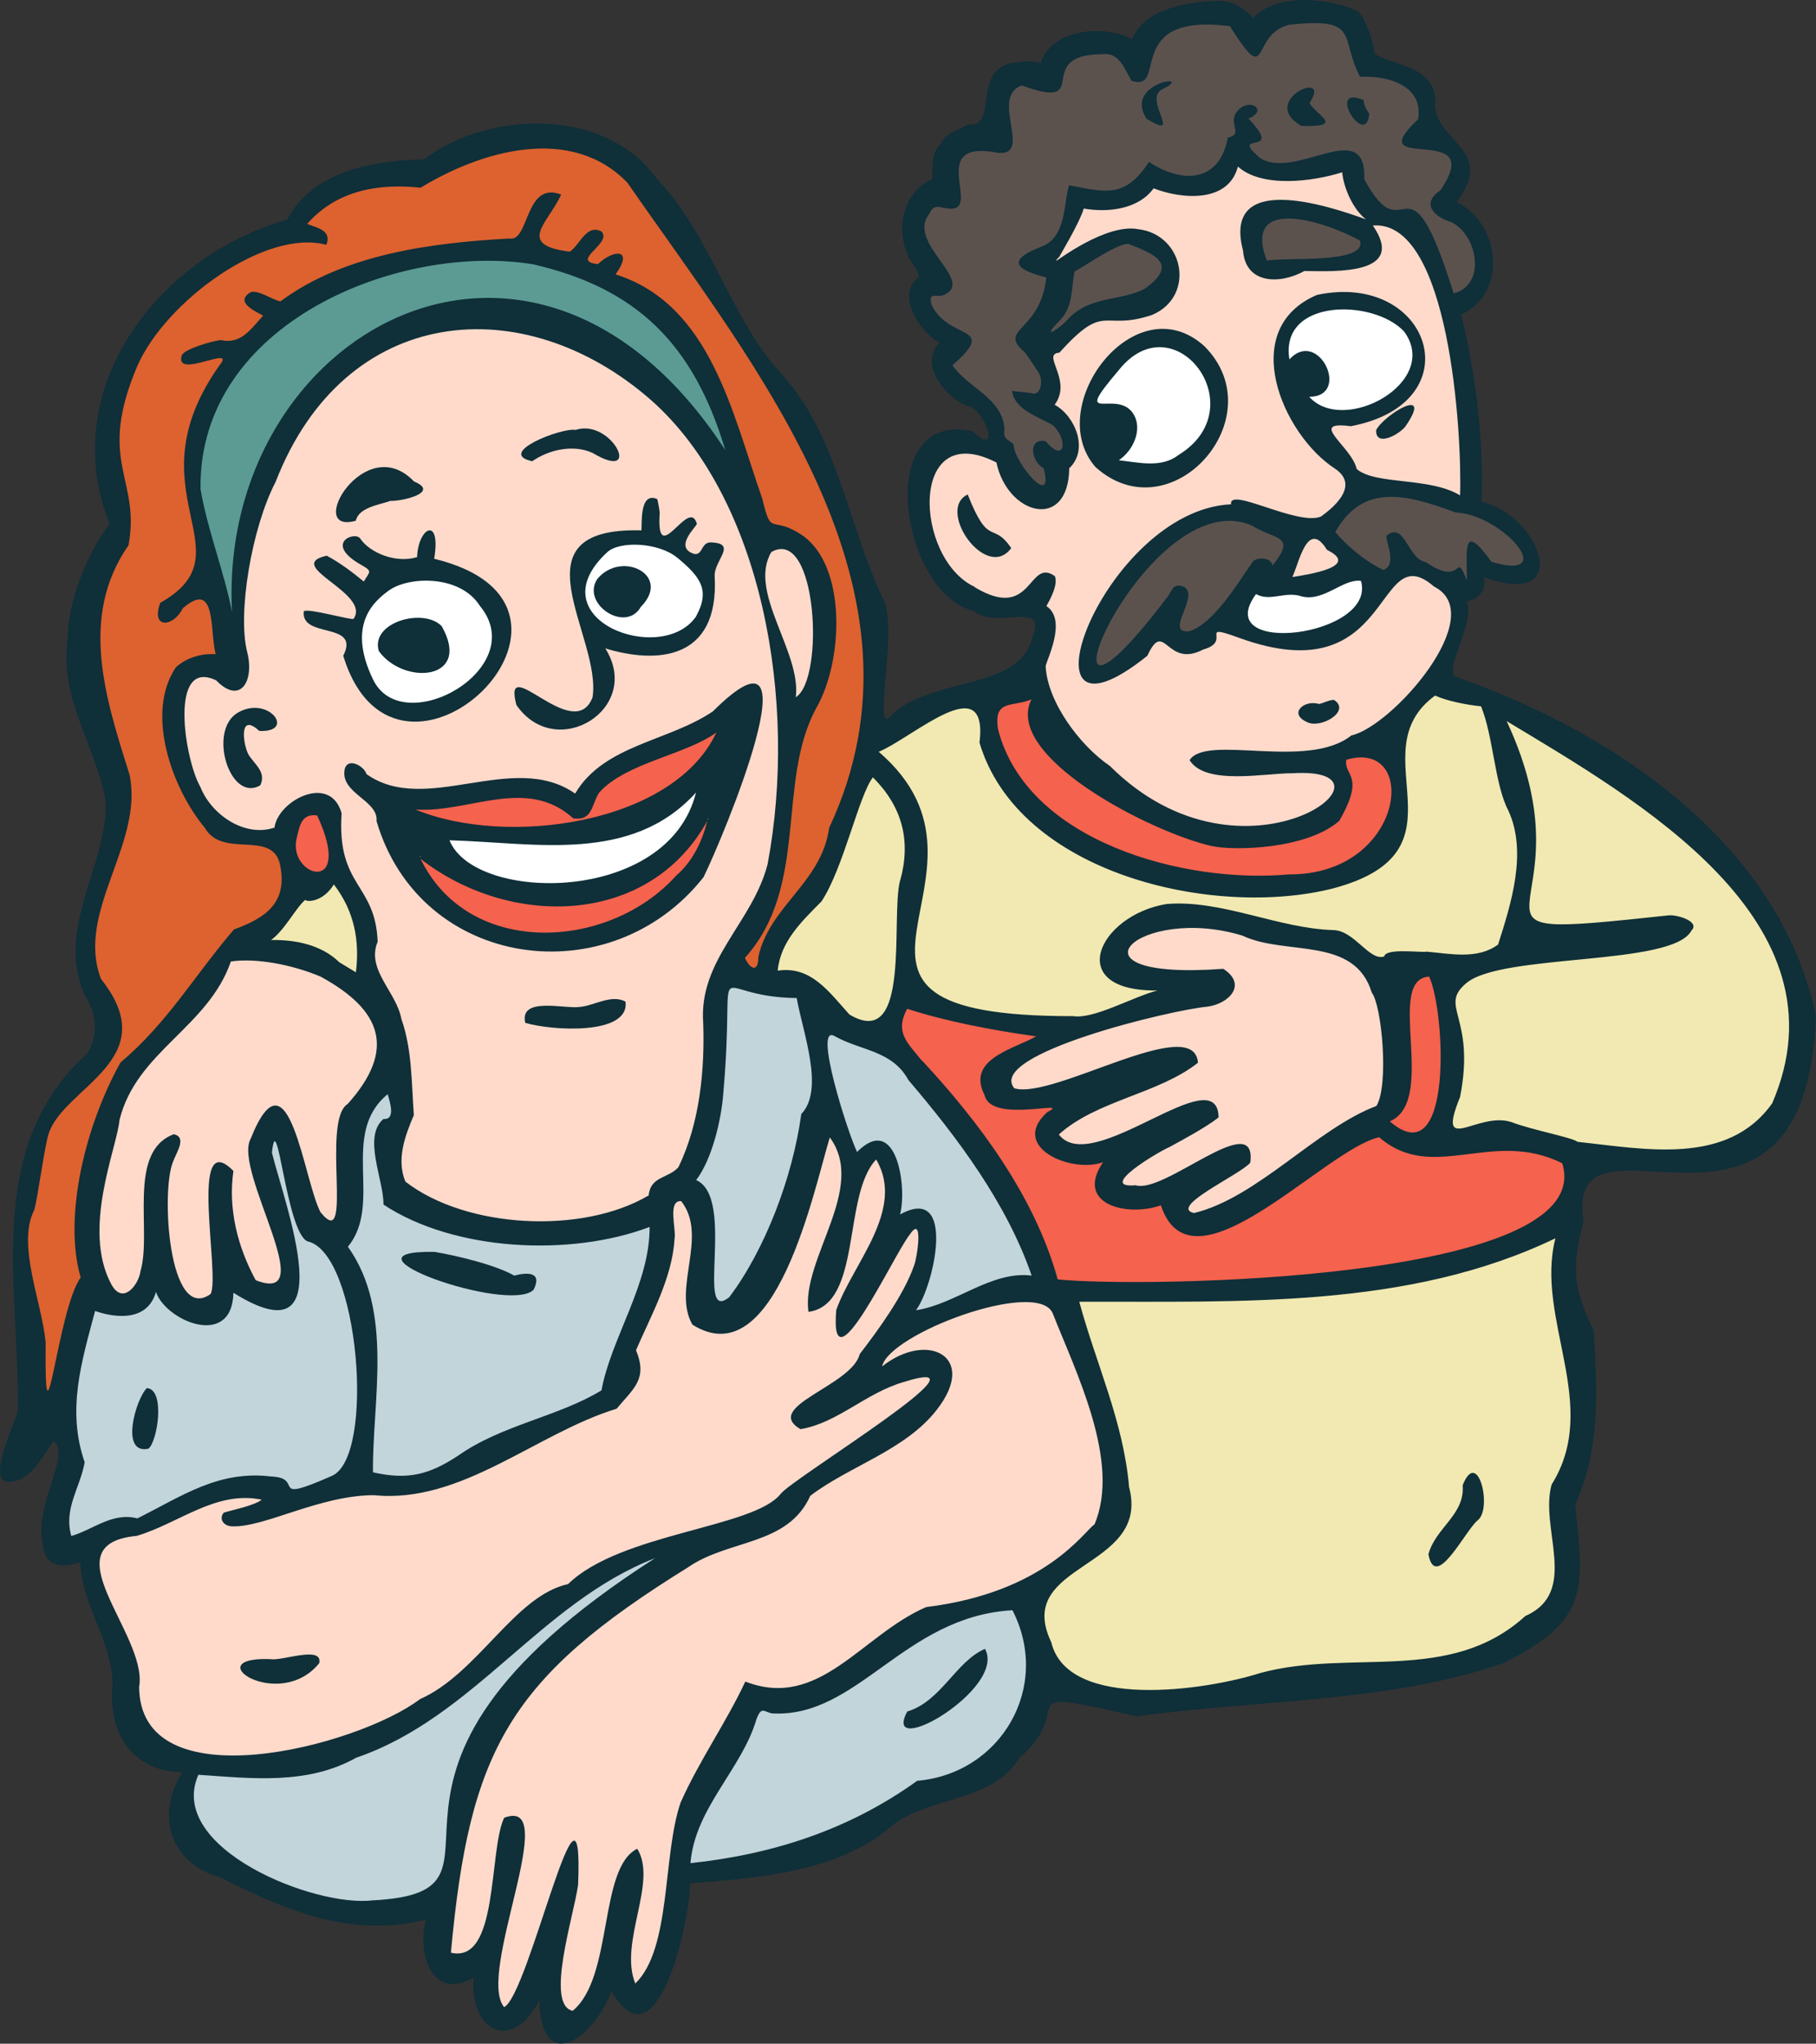
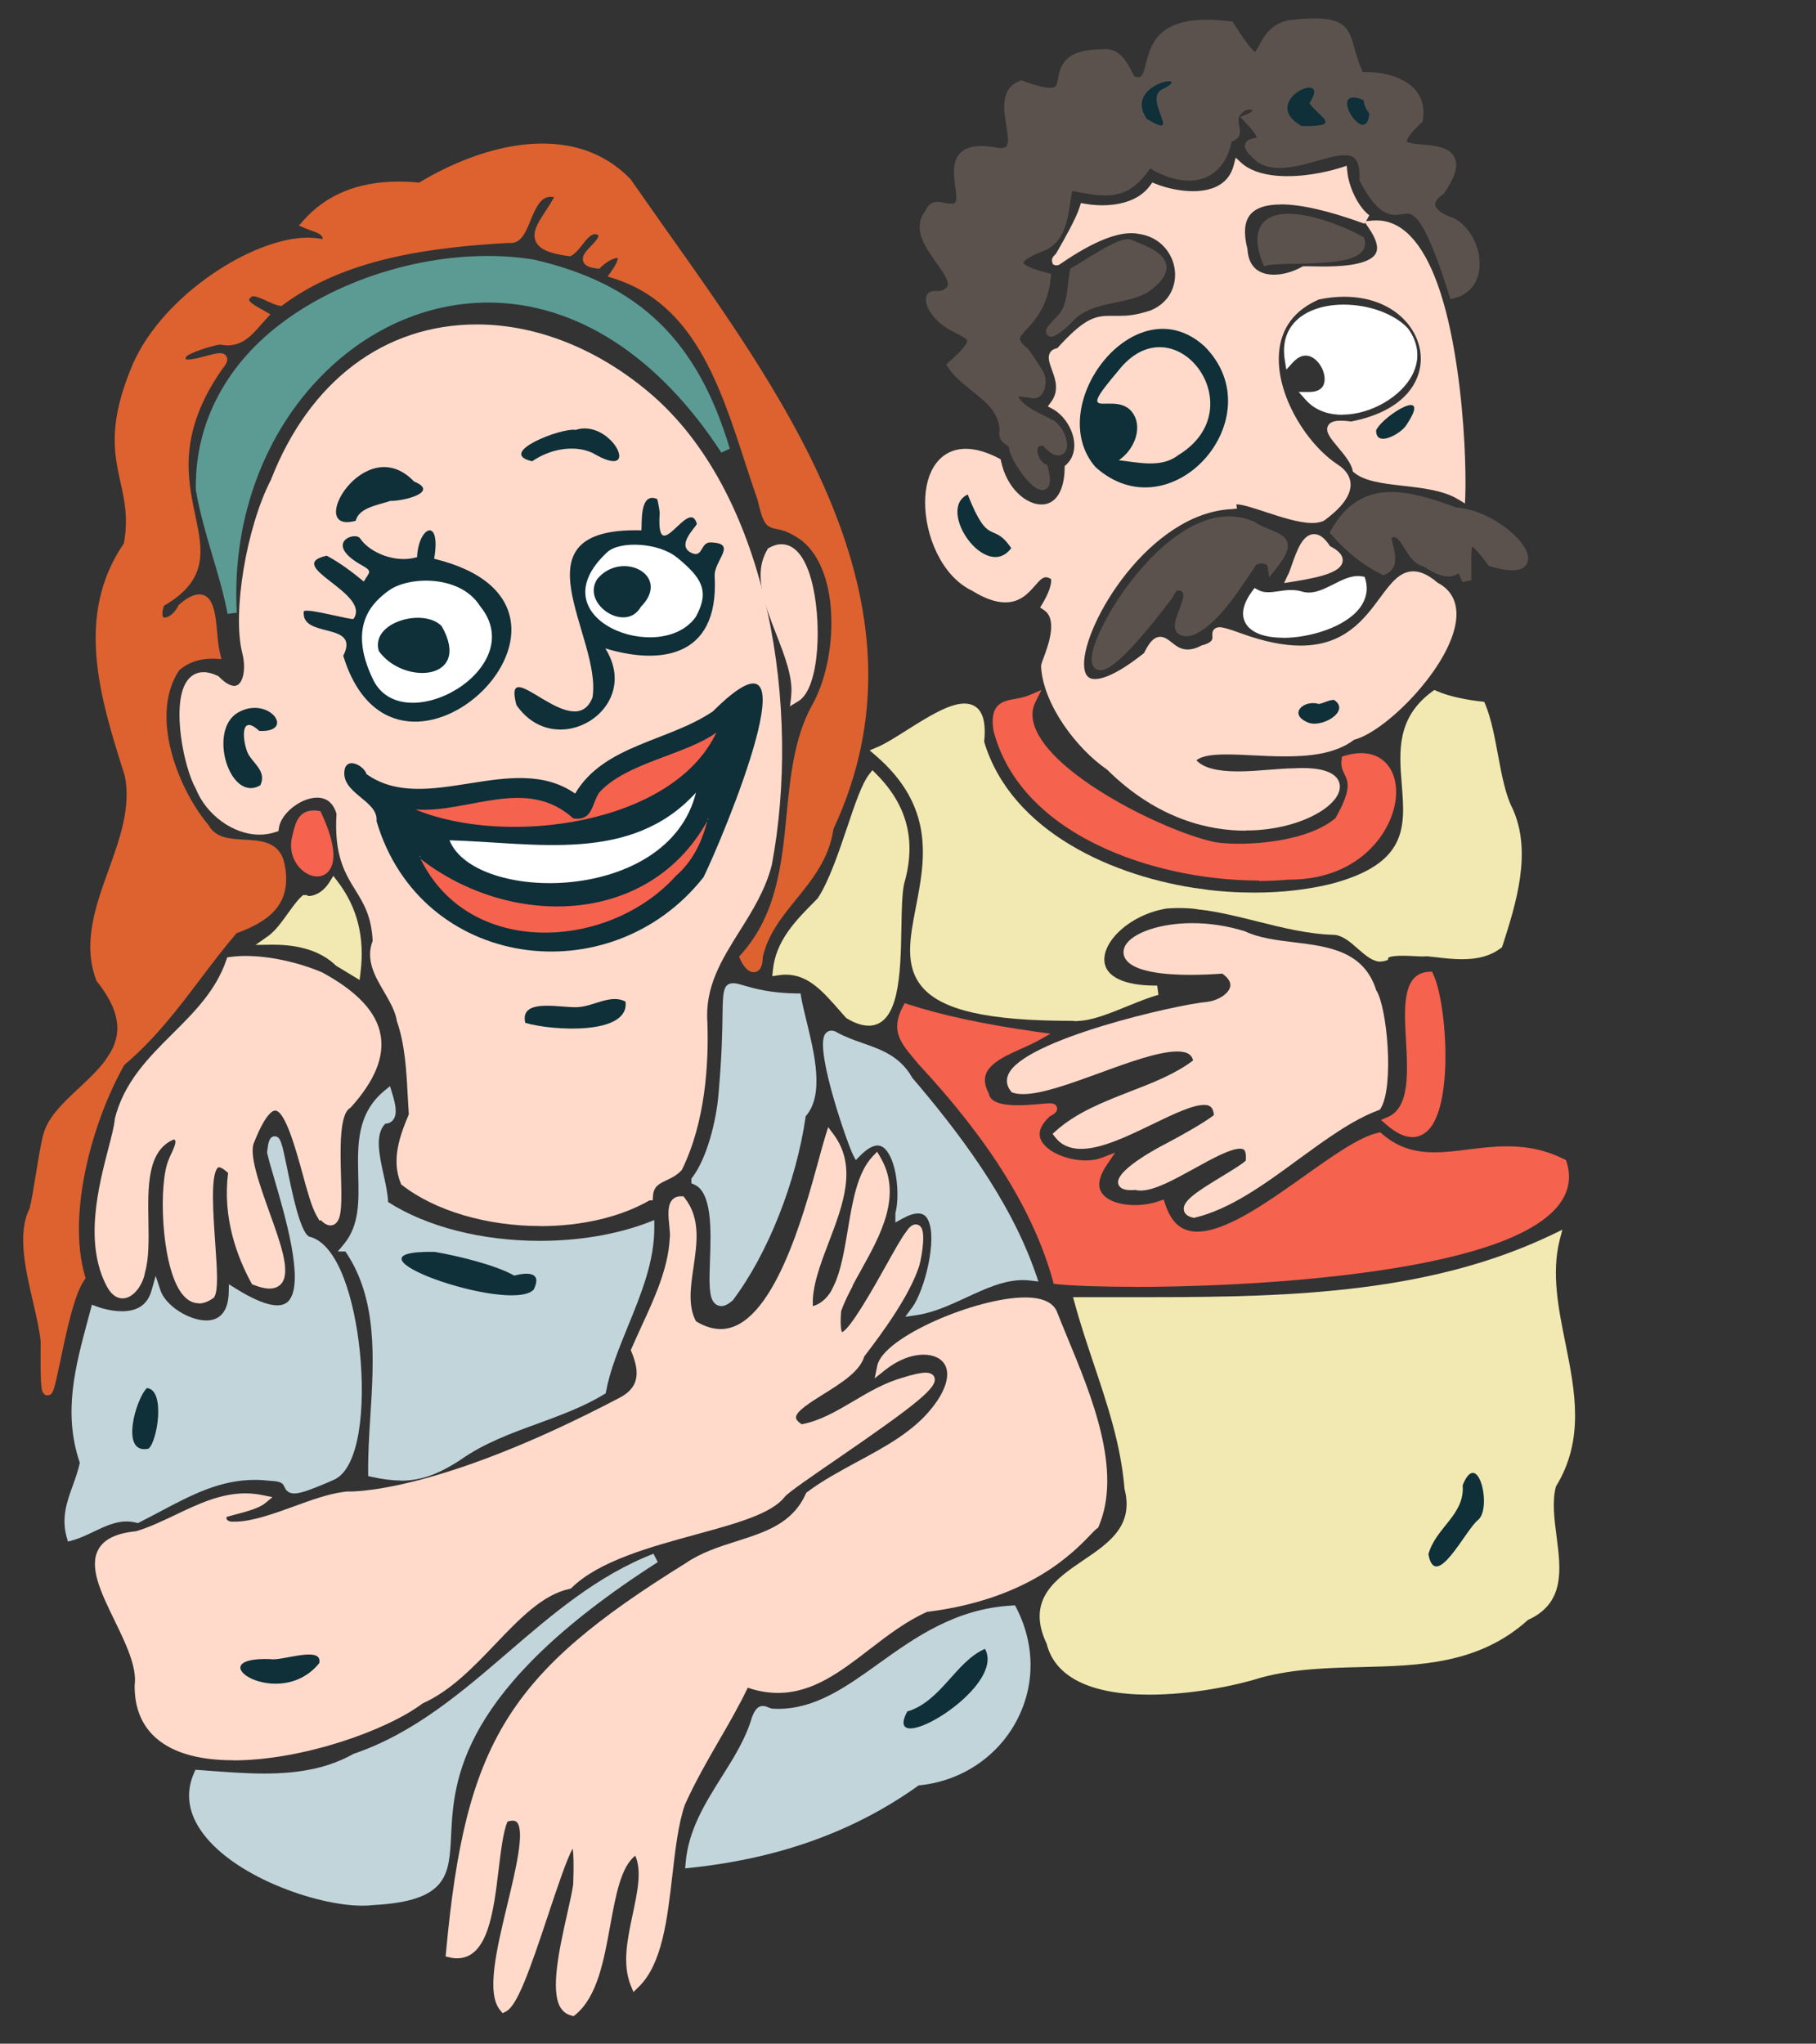
<svg xmlns="http://www.w3.org/2000/svg" id="Layer_1" version="1.1" viewBox="0 0 177.77 200">
  <rect x="0" y="0" width="177.77" height="200" fill="#333333" stroke="none" />
  <g>
    <path d="M22.28,60.07c-.37-1.91-.93-3.84-1.49-5.7-.62-2.1-1.25-4.26-1.62-6.42v-.07c-.08-5.22,1.9-10.04,5.72-13.93,5.32-5.4,14.3-8.9,22.86-8.9,1.55,0,3.06.12,4.48.35,10.3,2.35,16.04,7.89,19.21,18.51l-.83.38c-6.16-9.47-14.26-14.68-22.81-14.68-6.16,0-12.09,2.68-16.7,7.56-5.51,5.82-8.4,14.13-7.92,22.79l-.92.12h.02Z" fill="#5b9b94" />
    <path d="M125.63,62.41c-1.92,0-3.25-.53-3.74-1.5-.42-.83-.19-1.86.68-3.05l.24-.32.35.19c.29.16.61.23.99.23.32,0,.65-.05,1-.1.39-.06.8-.12,1.23-.12s.83.06,1.21.19c.14.03.33.06.52.06h0c.82,0,1.65-.42,2.44-.82.81-.41,1.58-.8,2.39-.8.12,0,.24,0,.36.03l.29.05.08.28c.27.96.08,1.91-.55,2.75-1.44,1.91-4.94,2.94-7.5,2.94h.01Z" fill="#fff" />
    <path d="M131.4,40.59c-1.49,0-2.73-.5-3.58-1.46l-.69-.77h1.03c.54,0,.93-.13,1.19-.38.26-.26.32-.62.32-.88,0-1.04-.86-2.3-1.86-2.3-.42,0-.84.23-1.25.67l-.64.7-.15-.94c-.23-1.43.06-2.64.86-3.58.99-1.17,2.78-1.84,4.9-1.84,2.49,0,4.95.9,6.26,2.29l.02.02.02.02c1.04,1.41,1.2,3.01.44,4.51-1.11,2.2-4.12,3.93-6.86,3.93h-.01Z" fill="#fff" />
    <path d="M126.08,56.27c.12-.25.25-.61.38-1,.5-1.41,1.06-3,2.18-3,.54,0,1.05.39,1.56,1.18.61.31,1.33.8,1.23,1.5-.15,1.01-2,1.51-4.73,1.95l-1,.16.37-.8h.01Z" fill="#ffdaca" />
    <path d="M107.73,65.58c-.29,0-.54-.13-.69-.36-.12-.18-.18-.41-.18-.69,0-1.6,1.83-5.14,4.17-8.06,1.78-2.22,5.34-5.94,9.29-5.94.83,0,1.64.17,2.4.5h.03l.03.03c.56.36,1.12.59,1.61.79.79.32,1.47.61,1.64,1.27.16.61-.17,1.35-1.12,2.54l-.67.84-.15-1.06c-.03-.22-.38-.3-.61-.3-.21,0-.39.06-.49.12-.23.32-.48.69-.74,1.09-1.47,2.18-3.48,5.16-5.68,5.88h-.1c-.12.03-.22.03-.32.03-.46,0-.79-.14-.98-.43-.37-.53-.06-1.31.25-2.13.44-1.15.58-1.7.19-1.87-.12-.03-.21-.05-.28-.05-.13,0-.19.04-.4.42-.08.14-.17.31-.29.47-5.25,6.92-6.52,6.92-6.94,6.92h.03Z" fill="#5b524e" />
    <path d="M143.16,56.97c-.18-.45-.3-.72-.37-.87-.2.14-.52.31-1,.32-.64,0-1.43-.32-2.41-.98-.92-.2-1.45-1.06-1.92-1.82-.32-.52-.66-1.06-.96-1.06-.08,0-.18.03-.29.1.03.17.08.37.13.58.23.92.62,2.45-.75,2.98l-.2.08-.19-.11s-.08-.05-.14-.08c-.64-.33-2.58-1.34-4.68-3.73l-.22-.25.16-.29c1.39-2.48,3.32-3.69,5.88-3.69,1.87,0,3.9.61,6.37,1.52,3.26.21,7.07,3.23,7.02,5.01,0,.26-.14,1.13-1.55,1.13-.56,0-1.29-.13-2.17-.39l-.15-.05-.09-.13c-.9-1.24-1.33-1.63-1.52-1.75-.11.37-.09,1.35-.08,2.1,0,.38,0,.79,0,1.2l-.89.17h0Z" fill="#5b524e" />
    <path d="M102.9,32.95c-.21,0-.39-.12-.47-.31-.14-.33,0-.63,1.11-1.74.76-.82.88-1.92,1.01-3.09.05-.44.1-.91.19-1.34l.05-.21.19-.1c.24-.12.64-.38,1.12-.67,1.84-1.14,3.44-2.09,4.32-2.09h.13l.16.06c1.71.67,3.32,1.31,3.47,2.54.1.83-.49,1.66-1.86,2.63l-.02.02h-.03c-.98.53-2.04.74-3.08.96-1.57.32-3.06.62-4.25,1.89-.36.41-1.5,1.45-2.03,1.45h-.01Z" fill="#5b524e" />
    <path d="M123.57,25.67c-.62-1.62-.64-2.86-.07-3.68.49-.71,1.37-1.07,2.62-1.07,2.41,0,5.64,1.33,7.23,2.22l.16.09.06.18c.12.41.06.8-.17,1.12-.79,1.09-3.42,1.23-6.77,1.29-1.07.02-2.08.04-2.52.14l-.39.09-.14-.37h-.01Z" fill="#5b524e" />
    <path d="M102.02,47.95c-.36,0-.79-.25-1.3-.78-.79-.82-1.85-2.41-1.98-3.47-.09-.07-.17-.12-.24-.17-.54-.38-.76-.63-.66-1.55-.12-1.69-1.38-2.69-2.72-3.75-.84-.67-1.7-1.35-2.28-2.23l-.22-.34.31-.27c1.57-1.37,1.76-1.88,1.74-2.06-.02-.19-.51-.43-.94-.65-.93-.47-2.22-1.12-2.96-2.68l-.02-.04v-.04c-.12-.42-.19-.84.05-1.15.23-.3.6-.3.78-.3h.25c.08,0,.19,0,.31-.02.36-.14.57-.31.63-.5.14-.48-.49-1.36-1.1-2.22-1.07-1.49-2.4-3.35-1.12-5.04.19-.42.52-.94,1.24-.94.21,0,.42.05.62.09.21.05.42.09.64.09h.19c.19-.02.24-.08.26-.1.19-.24.1-.97,0-1.62-.14-1.09-.3-2.33.43-3.16.45-.51,1.14-.76,2.12-.76.32,0,.69.03,1.08.08.35.08.62.12.83.12.28,0,.47-.06.56-.17.27-.31.12-1.24-.02-2.05-.25-1.53-.6-3.62,1.33-4.35l.16-.06.16.06c1.24.45,2.1.67,2.66.67s.63-.18.77-.93c.25-1.43.8-2.82,4.32-2.84.1-.01.2-.02.3-.02,1.45,0,2.12,1.29,2.61,2.23.09.17.17.32.25.47.13.03.25.05.35.05.38,0,.5-.28.76-1.3.43-1.72,1.06-4.32,5.96-4.32.7,0,1.48.06,2.31.16l.22.03.12.19c1.33,2.09,1.87,2.66,2.09,2.76.09-.09.24-.37.35-.57.45-.85,1.12-2.13,2.93-2.53h.05c1-.12,1.81-.17,2.49-.17,2.97,0,3.4,1.05,3.9,2.91.19.69.39,1.46.83,2.34h.25c2.13,0,3.96.66,4.89,1.76.67.79.91,1.78.72,2.94l-.02.15-.12.11c-1.52,1.43-1.44,1.82-1.43,1.83.11.18,1.05.26,1.55.31,1.24.11,2.65.24,3.13,1.27.38.81.06,1.91-1.01,3.47l-.05.07-.07.05c-.38.26-.82.66-.76,1.05.07.45.77.96,1.71,1.24h.04l.03.03c1.62.8,2.74,2.96,2.54,4.93-.15,1.49-1.03,2.55-2.41,2.91l-.43.11-.13-.42c-2.19-7.01-3.29-7.95-4.08-7.95-.15,0-.31.03-.49.05-.2.03-.43.07-.67.07-1.23,0-2.24-.94-3.47-3.27l-.06-.11v-.12c.04-.98-.11-1.66-.44-2-.22-.23-.55-.34-1.02-.34-.74,0-1.7.27-2.71.56-1.21.34-2.46.69-3.64.69h0c-.84,0-1.54-.18-2.12-.55l-.03-.02-.03-.02c-1.01-.86-1.32-1.3-1.21-1.73s.55-.53.85-.59c.09-.02.23-.05.3-.08-.03-.13-.21-.53-1.15-1.51l-.47-.49.63-.26c.45-.19.58-.36.59-.41h0s-.13-.06-.31-.06c-.16,0-.58.06-.95.59-.2.31-.13.63-.06.99.07.35.16.74-.08,1.1-.16.24-.41.37-.65.45-.73,3.32-2.93,3.83-4.21,3.83-1.17,0-2.49-.42-3.77-1.19-1.35,1.89-2.6,2.64-4.39,2.64-.93,0-1.96-.19-3.24-.45-.08.36-.15.77-.21,1.21-.26,1.73-.58,3.87-2.62,4.67-1.91.73-1.97,1.15-1.97,1.15,0,0,.08.43,2.34.99l.39.1-.04.4c-.29,2.78-1.53,4.12-2.35,5.01-.38.41-.68.73-.67.96,0,.13.11.37.56.78.24.12.56.59,1.66,2.3.37.57.39,1.53.06,2.14-.21.38-.55.6-.94.6-.14,0-.28-.03-.43-.08-.12-.02-.47-.05-.82-.09-.09,0-.17-.02-.25-.02.43.83,1.46,1.34,2.6,1.91.29.15.59.3.89.45l.05.02.04.03c1,.86,1.36,2.11,1.12,2.79-.13.36-.43.57-.79.57-.44,0-.93-.31-1.49-.95h-.12c-.24,0-.35.08-.4.29-.11.46.21,1.24.76,1.52l.19.09.05.2c.26,1.03.26,1.62,0,1.97-.14.18-.34.28-.57.28h-.02l.03-.02Z" fill="#5b524e" />
    <path d="M123.24,86.17c-5.47,0-11.21-1.25-15.74-3.45-5.51-2.66-9.05-6.54-10.25-11.23-.42-2.64.93-2.89,2.13-3.1.46-.08.93-.17,1.4-.37l1.17-.5-.57,1.14c-.44.88-.41,1.83.1,2.91,2.2,4.67,12.51,9.7,17.17,10.78.6.14,1.55.22,2.6.22h0c3.18,0,7.32-.66,9.48-2.51,1.61-2.82,1.23-3.59.9-4.26-.19-.39-.41-.83-.3-1.49l.05-.28.28-.08c.56-.16,1.09-.25,1.58-.25,2.09,0,3.43,1.5,3.43,3.82,0,3.45-3.31,8.56-10.42,8.56h-.12c-.89.08-1.88.13-2.89.13h0v-.04Z" fill="#f5624d" />
    <path d="M138.27,111.28c-.77,0-1.6-.39-2.53-1.2l-.56-.48.68-.29c2.13-.92,1.95-4.29,1.77-7.55-.18-3.2-.36-6.51,2.24-6.66l.31-.02.13.28c1.24,2.64,1.92,11.56-.08,14.7-.64,1-1.42,1.22-1.96,1.22h0Z" fill="#f5624d" />
    <path d="M111.02,125.93c-3.21,0-6.03-.1-7.56-.26l-.31-.03-.08-.3c-1.88-6.77-6.18-13.71-13.16-21.2-.19-.24-.36-.43-.52-.63-1.2-1.44-2.24-2.68-1.01-5l.18-.34.37.12c3.33,1.08,7.55,1.98,12.55,2.68l1.35.19-1.19.67c-.47.26-1.02.51-1.6.77-1.47.65-3.13,1.39-3.53,2.53-.19.53-.1,1.14.27,1.85l.03.06v.06c.17.71,1.12,1.06,2.83,1.06.76,0,1.53-.07,2.14-.12.42-.04.75-.07.98-.07.15,0,.61,0,.71.41.1.43-.31.66-.71.87-.86.8-1.16,1.55-.89,2.23.43,1.13,2.46,2.08,4.42,2.08.56,0,1.09-.08,1.5-.24l1.37-.52-.82,1.21c-.5.73-1,1.78-.56,2.6.43.81,1.7,1.32,3.32,1.32.82,0,1.66-.14,2.36-.39l.45-.16.15.45c.61,1.85,1.61,2.7,3.15,2.7,2.82,0,6.89-2.9,10.48-5.45,2.76-1.96,5.36-3.81,7.19-4.22l.23-.05.18.15c1.45,1.25,3.03,1.81,5.13,1.81h0c1.06,0,2.15-.13,3.3-.28,1.23-.15,2.49-.31,3.81-.31,2.09,0,3.86.4,5.59,1.26l.18.09.06.19c.46,1.47.23,2.85-.69,4.09-2.16,2.93-8.16,5.14-17.83,6.55-9.73,1.42-19.89,1.58-23.81,1.58h0Z" fill="#f5624d" />
    <path d="M35.45,186.49c-4.49,0-12.91-2.93-15.89-7.51-1.18-1.81-1.37-3.66-.56-5.49l.13-.3s1.18.08,1.62.12c1.67.12,3.41.25,5.1.25,3.69,0,6.4-.6,8.8-1.95l.04-.02h.04c5.84-2.01,10.49-6.01,14.99-9.88,4.3-3.7,8.74-7.52,14.25-9.66l.42.82c-19.54,12.5-19.97,21.42-20.23,26.75-.19,3.87-.31,6.42-7.6,6.81-.31.04-.69.06-1.1.06h-.01Z" fill="#c2d5db" />
    <path d="M67.12,182.29c.26-3.2,1.92-5.85,3.53-8.41,1.22-1.93,2.36-3.76,2.95-5.8.22-.57.49-1.13,1.07-1.13.2,0,.37.06.55.14.12.05.23.09.37.12.19,0,.38.02.56.02,3.68,0,6.68-2.15,9.86-4.43,3.52-2.52,7.5-5.38,13.05-5.68l.3-.02.14.27c1.87,3.65,1.84,7.74-.09,11.22-1.92,3.46-5.45,5.75-9.48,6.13-6.28,4.49-13.58,7.13-22.3,8.06l-.56.06.05-.56h0Z" fill="#c2d5db" />
    <path d="M89.29,127.96c1.22-1.67,2.5-6.73,1.55-8.59-.21-.43-.52-.62-.96-.62s-.94.17-1.55.51l-.68.37v-.9c.41-1.51.22-4.73-.84-6.1-.28-.36-.57-.53-.91-.53-.46,0-1.05.34-1.68.98l-.45.45-.29-.57c-.5-.99-3.72-10.14-2.73-11.73.15-.24.38-.37.65-.37.19,0,.37.06.57.19.78.43,1.65.74,2.48,1.03,1.81.63,3.68,1.29,4.85,3.39,4.3,5.04,9.55,11.78,12.11,19.24l.24.7-.74-.09c-.25-.03-.5-.05-.75-.05-1.89,0-3.68.83-5.58,1.71-1.56.72-3.17,1.47-4.86,1.72l-1.1.16.66-.9h0Z" fill="#c2d5db" />
    <path d="M70.6,127.81c-.25,0-.48-.1-.65-.28-.56-.57-.53-1.91-.45-4.22.1-2.79.24-6.62-1.54-7.39l-.28-.12v-.46l.1-.13c1.41-1.85,2.35-5.52,2.56-8.2.33-3.75.37-6.16.39-7.76.03-2.14.05-3.03,1.06-3.03.29,0,.63.1,1.1.24.94.27,2.53.73,5.1.76h.38l.06.38c.13.72.33,1.56.55,2.44.77,3.17,1.72,7.11-.11,9.2-.91,6.39-3.69,13.44-7.12,17.99l-.04.05-.05.04c-.42.34-.76.5-1.09.5h.03Z" fill="#c2d5db" />
    <path d="M39.22,144.88c-.86,0-1.78-.12-2.82-.35l-.36-.08v-.37c-.02-1.73.09-3.53.21-5.43.36-5.69.72-11.56-2.44-16.18h-.74l.62-.75c1.5-1.83,1.44-4.18,1.38-6.68-.07-2.99-.15-6.07,2.57-8.31l.54-.44.24.8c.27.89.51,1.9.08,2.48-.13.18-.37.38-.79.4-1.03,1.05-.58,3.08-.15,5.03.21.94.4,1.84.43,2.63,3.77,2.42,9.16,3.8,14.85,3.8,3.84,0,7.5-.62,10.59-1.79l.62-.24v.67c.03,3.35-1.3,6.59-2.58,9.72-.9,2.21-1.75,4.29-2.14,6.36l-.04.2-.18.11c-1.98,1.21-4.26,2.04-6.46,2.85-2.59.94-5.26,1.92-7.54,3.53-2.23,1.46-3.93,2.06-5.89,2.06h0v-.02Z" fill="#c2d5db" />
    <path d="M6.53,150.45c-.54-1.94.03-3.51.58-5.03.26-.73.54-1.48.7-2.28-1.66-4.89-.45-9.36.82-14.09l.37-1.37.48.18c.29.11,1.34.46,2.45.46,1.56,0,2.51-.66,2.9-2.02l.41-1.44.47,1.42c.48,1.46,2.75,2.94,4.49,2.94s2.16-1.48,2.19-2.73l.02-.81.69.43c1.73,1.08,3.1,1.63,4.05,1.63h0c.53,0,.93-.18,1.19-.54,1.41-1.88-.39-8.08-1.47-11.78-.29-.99-.54-1.84-.7-2.52l-.02-.08v-.08c.09-.79.17-1.54.74-1.54s.7.61,1.23,3.18c.44,2.16,1.25,6.16,2.13,6.63,2.9.68,4.47,6.27,4.98,11.3.55,5.44-.03,11.41-2.56,12.51-2.52,1.11-3.37,1.33-3.87,1.33-.66,0-.85-.42-.97-.67-.12-.26-.25-.52-1.29-.56-.55-.06-1.06-.1-1.57-.1-3.45,0-6.25,1.49-9.22,3.06-.68.36-1.38.73-2.09,1.09l-.15.08-.17-.04c-.32-.08-.63-.12-.95-.12-1.12,0-2.13.48-3.2.99-.68.32-1.37.66-2.1.86l-.44.12-.12-.44h0v.03Z" fill="#c2d5db" />
    <path d="M31.04,85.77c-.66,0-1.37-.4-1.87-1.04-.62-.8-.83-1.84-.57-2.86l.07-.3c.23-.95.53-2.26,2.05-2.26.12,0,.25,0,.39.03l.25.03.11.23c1.19,2.57,1.48,4.46.83,5.48-.28.44-.73.69-1.26.69h0Z" fill="#f5624d" />
    <path d="M4.46,136.53l-.17-.15c-.21-.21-.36-.36-.31-5.06v-.06c-.12-1.15-.43-2.49-.76-3.91-.73-3.13-1.55-6.67-.32-9.1.17-.66.4-2.04.62-3.39.26-1.59.53-3.24.76-3.98.49-1.64,1.92-2.97,3.43-4.39,1.05-.98,2.14-2,2.87-3.11l.2-.31,1.67.63-.26.47c-3.25,5.77-5.62,14.73-3.87,20.7l.06.22-.13.19c-.97,1.32-1.8,5.29-2.35,7.92-.61,2.9-.7,3.34-1.24,3.34h-.2Z" fill="#dd622f" />
    <path d="M112.52,165.84c-5.77,0-9.25-1.72-10.06-4.98-2.06-4.34.92-6.36,3.54-8.14,2.59-1.75,5.03-3.41,4.07-7.06v-.08c-.37-4.25-1.64-8.04-2.98-12.04-.65-1.94-1.33-3.96-1.89-6.02l-.16-.58h7.89c13.86,0,27.28-.47,39.12-6.17l.89-.43-.25.96c-.84,3.29-.13,6.77.55,10.14.93,4.64,1.9,9.44-.93,14.03-.38,1.44-.16,3.18.06,4.86.42,3.22.86,6.55-2.8,8.2-4.8,4.33-10.62,4.47-16.26,4.61-3.25.08-6.62.16-9.82,1.02-2.42.77-6.76,1.68-10.97,1.68h0Z" fill="#f1e9b1" />
-     <path d="M163.02,112.96c-2.23,0-4.48-.27-6.67-.53-.68-.08-1.34-.16-1.99-.23l-.16-.02-.12-.11c-.21-.14-1.5-.48-2.55-.74-1.3-.33-2.79-.71-3.79-1.1-.28-.09-.62-.14-.99-.14-.86,0-1.72.26-2.48.49-.58.18-1.09.33-1.49.33-.49,0-.74-.22-.86-.4-.35-.52-.19-1.44.55-3.29.75-3.89.19-6.06-.18-7.5-.38-1.48-.65-2.54.94-3.87,1.76-1.47,6.26-1.91,11.01-2.37,4.72-.46,10.07-.98,10.91-2.62l.03-.06.05-.05c.06-.05.06-.08.06-.08-.08-.2-1.08-.62-1.84-.62h-.05c-5.12.55-8.4.89-10.49.89-1.8,0-2.74-.25-3.25-.86-.63-.74-.46-1.8-.2-3.4.48-2.98,1.29-7.97-2.41-15.9l-.64-1.37,2.52,1.52c12.98,7.8,32.59,19.59,24.95,37.28l-.02.05-.03.04c-2.28,3.2-5.72,4.69-10.81,4.69h0v-.03Z" fill="#f1e9b1" />
    <path d="M135.17,94.11c-.8,0-1.5-.61-2.24-1.26-.76-.67-1.55-1.36-2.42-1.37-2.48-.07-5-.7-7.44-1.31-1.87-.47-3.81-.95-5.69-1.17l-.46-.06.23-2,.47.06c1.73.24,3.47.35,5.18.35,2.73,0,5.28-.3,7.57-.87,7.47-1.99,7.18-5.58,6.85-9.72-.26-3.2-.52-6.51,2.97-9.08l.22-.16.25.11c1.24.55,3.06.88,4.36,1.02l.27.03.11.25c.58,1.41.92,3.21,1.24,4.95.36,1.94.74,3.94,1.43,5.25,1.94,4.27.32,9.35-.99,13.43l-.05.14-.12.09c-.99.74-2.18,1.08-3.78,1.08-.84,0-1.68-.09-2.49-.19-.33-.04-.66-.07-.98-.1-.08,0-.19.02-.33.02-.21,0-.49-.01-.8-.03-.37-.02-.81-.04-1.22-.04-1.05,0-1.34.14-1.4.19l-.05.22-.25.08c-.15.05-.31.07-.46.07h0l.02.02Z" fill="#f1e9b1" />
    <path d="M85.01,100.37c-.62,0-1.31-.23-2.1-.7l-.06-.04-.05-.05c-.24-.26-.47-.53-.7-.79-1.54-1.75-2.98-3.41-5.18-3.41-.24,0-.48.02-.73.06l-.59.09.06-.59c.28-2.88,2.23-4.86,4.13-6.77l.25-.25c1.11-1.68,2.06-4.5,2.9-6.99.77-2.29,1.44-4.26,2.14-5.15l.32-.41.37.37c3.01,3.01,3.92,6.46,2.79,10.55l-.04.13c-.22.96-.25,2.6-.28,4.33-.08,4.51-.18,9.62-3.23,9.63h0Z" fill="#f1e9b1" />
    <path d="M105.46,99.93c-.16,0-.32,0-.47-.03h-.08c-8.23,0-12.76-1.04-14.68-3.36-1.68-2.04-1.17-4.7-.57-7.79.89-4.59,1.89-9.8-3.96-14.83l-.57-.49.69-.29c.81-.33,1.86-1,2.98-1.71,2.02-1.27,4.1-2.58,5.6-2.58.58,0,1.05.19,1.39.57.53.6.71,1.64.55,3.17,2.67,8.86,12.74,13.25,21.29,14.41l.45.06-.23,1.98-.46-.06c-.72-.08-1.38-.12-2.03-.12-.4,0-.79.02-1.17.05-3.66.62-6.24,3.23-6.08,5.16.12,1.51,1.94,2.38,4.98,2.38h.19l.12.91c-.85.22-1.88.64-2.97,1.08-1.77.72-3.59,1.47-4.98,1.47h0v.02Z" fill="#f1e9b1" />
    <path d="M32.93,94.54l-.04-.04c-1.39-1.36-3.46-2.05-6.13-2.05h-.24l-1.51.02,1.24-.87c.7-.49,1.37-1.43,1.97-2.27.47-.65.91-1.26,1.33-1.63l.13-.11h.37l.09.09h.12c.12,0,1.18-.04,2.02-1.4l.35-.57.41.54c1.94,2.54,2.68,5.46,2.25,8.94l-.09.71-2.28-1.38h0v.02Z" fill="#f1e9b1" />
    <path d="M77.44,68.18c.23-1.82-.63-4-1.45-6.11-1.13-2.9-2.31-5.89-.87-8.29l.06-.11.11-.06c.41-.23.81-.35,1.21-.35.89,0,2.12.6,2.91,3.45,1.05,3.76.91,10.59-1.26,11.91l-.82.5.12-.95h-.01Z" fill="#ffdaca" />
    <path d="M10.27,103.85l.31-.48c.99-1.53,1.77-3.73-1.06-7.28l-.05-.06-.03-.06c-1.4-3.65-.08-7.31,1.19-10.84,1.09-3.03,2.22-6.17,1.58-9.23l-.12-.37c-2.26-7.18-4.81-15.3.04-22.36.44-2.48.06-4.19-.34-5.99-.62-2.83-1.27-5.76,1.25-11.64,3.05-6.81,11.82-12.28,17.04-12.28.52,0,1.03.05,1.5.14,0-.08-.01-.16-.04-.22-.13-.29-.65-.47-1.15-.65-.18-.06-.36-.13-.53-.2l-.6-.25.43-.49c2.23-2.53,5.36-3.82,9.31-3.82.65,0,1.33.03,2.03.1,2.43-1.47,7.12-3.82,12.08-3.82,3.47,0,6.37,1.17,8.6,3.47l.03.03.02.03c1.13,1.63,2.31,3.29,3.5,4.98,12.34,17.41,26.32,37.16,16.33,58.56-.43,2.92-2.07,4.95-3.66,6.9-1.41,1.74-2.74,3.39-3.26,5.62-.01,1.3-.56,1.5-.89,1.5-.68,0-1.14-.87-1.31-1.24l-.12-.28.2-.23c3.49-3.89,3.98-8.86,4.45-13.67.36-3.67.73-7.48,2.47-10.67,1.31-2.27,2.04-5.67,1.9-8.89-.15-3.51-1.32-6.24-3.2-7.48-1.07-.7-1.69-.82-2.15-.91-1.09-.2-1.32-.55-1.86-2.85-.41-1.17-.8-2.36-1.21-3.62-2.49-7.66-5.06-15.57-12.86-18.05l-.61-.19.37-.52c.58-.82.63-1.18.63-1.29h-.05c-.34,0-1,.31-1.61.9l-.15.15-.21-.02c-.54-.06-1.18-.19-1.36-.68-.19-.54.26-1.02.75-1.52.61-.63.8-.92.7-1.09-.11-.05-.22-.07-.31-.07-.43,0-.83.52-1.23,1.02-.31.4-.64.82-1.04,1.06l-.14.08-.16-.02c-1.89-.24-2.88-.68-3.22-1.43-.41-.89.23-1.86.96-2.98.29-.44.58-.89.83-1.36-.11-.02-.22-.03-.32-.03-.97,0-1.44.97-2,2.35-.44,1.07-.89,2.17-1.9,2.17h0c-.06,0-.13,0-.2-.01-7.47.42-15.93,1.47-22.11,6.06l-.14.11-.18-.02c-.33-.04-.73-.22-1.19-.43-.48-.22-1.07-.5-1.43-.5h-.06c-.26.16-.33.29-.33.33,0,.29.95.8,1.26.96.13.07.25.13.33.19l.5.3-.39.42c-.18.19-.36.39-.53.59-.87.99-1.77,2.02-3.27,2.02-.23,0-.48-.03-.73-.08-.84.1-3.1.84-3.35,1.22-.04.13-.03.2-.03.22h0s.09.02.25.02c.45,0,1.13-.18,1.73-.34.56-.15,1.04-.28,1.38-.28.43,0,.6.22.66.36.18.37-.08.75-.35,1.08-4.45,6.28-3.49,10.81-2.72,14.45.71,3.37,1.33,6.29-3.07,8.83-.2.61-.17.97-.08,1.1.01.02.05.06.16.06.31,0,.93-.36,1.32-1.15l.04-.08.07-.06c.77-.67,1.39-.98,1.93-.98,1.42,0,1.6,1.88,1.77,3.71.06.71.13,1.45.27,2l.15.62-.63-.04h-.35c-1.2,0-2.32.4-3.16,1.13-2.96,4.46-.07,11.64,2.83,15.1l.03.03.02.04c.72,1.26,2.08,1.33,3.52,1.41,1.62.09,3.46.19,3.91,2.36.85,4.09-1.73,5.7-4.7,6.8-1.26,1.47-2.42,3.01-3.55,4.5-2.2,2.91-4.48,5.92-7.52,8.46l-.21.17-1.61-.61h.01Z" fill="#dd622f" />
    <path d="M81.38,126.34l.25-.53c.69-1.44,1.03-3.48,1.36-5.45.46-2.78.94-5.64,2.45-7.21l.42-.44.31.52c2.21,3.73.02,7.65-1.9,11.1-.39.7-.76,1.37-1.1,2.03l-.16.31-1.64-.34h.01Z" fill="#ffdaca" />
    <path d="M22.84,172.26c-3.6,0-6.25-.83-7.87-2.46-1.2-1.21-1.8-2.83-1.79-4.83v-.06c.25-1.76-.88-4.1-1.98-6.36-1.3-2.67-2.53-5.2-1.56-6.94.56-1,1.76-1.57,3.67-1.76,1.31-.39,2.61-1.01,3.87-1.61,2.16-1.03,4.39-2.1,6.84-2.1.57,0,1.14.06,1.7.18l.95.19-.75.62c-.56.45-1.73.79-3.1,1.14-.24.06-.45.12-.62.17-.04.08-.04.15-.02.21.05.11.2.23.45.26h.34c1.67,0,3.78-.76,5.82-1.5,1.69-.62,3.29-1.19,4.71-1.39l.44-.06s8.33.49,26.74-9.19c1.76-.93,2.04-2.31,1.14-4.47l-.07-.18.08-.18c.29-.68.62-1.38.94-2.09,1.29-2.8,2.63-5.7,2.79-8.64v-.07c.06-.22,0-.69-.04-1.16-.1-.99-.21-2.02.29-2.57.2-.22.48-.34.81-.34h.29l.13.18c1.55,1.98,1.19,4.4.85,6.75-.29,1.95-.56,3.8.24,5.3.83.51,1.65.76,2.42.76,5.08,0,8.13-11.2,9.6-16.59.25-.91.46-1.7.65-2.3l.27-.87.55.74c2.32,3.14.9,6.88-.48,10.5-.86,2.25-1.67,4.39-1.57,6.28.89-.26,1.55-.91,2.08-2l.16-.33,1.66.35-.28.54c-.37.73-.65,1.36-.85,1.93-.12,1.45.02,1.92.08,2.06.83-.31,3.18-4.5,4.32-6.54.86-1.54,1.54-2.75,1.95-3.27.23-.35.55-.74.96-.74.21,0,.41.11.53.3.49.74-.08,3.52-.25,3.92-.96,2.83-3.48,6.3-5.32,8.69-.43,1.48-2.25,2.61-4.01,3.71-1.26.79-2.69,1.67-2.68,2.28,0,.19.2.43.56.66,1.8-.34,3.38-1.27,5.06-2.26,1.49-.88,3.04-1.8,4.81-2.3,1.05-.33,1.8-.49,2.26-.49.59,0,.81.27.87.5.29.93-1.58,2.48-9.52,7.93-2.36,1.62-4.8,3.29-5.14,3.72-1.3,1.67-4.73,2.6-8.71,3.69-4.43,1.21-9.46,2.58-12.14,5.2l-.1.09-.13.03c-2.63.57-4.88,2.92-7.25,5.4-2.15,2.25-4.38,4.58-7.11,5.8-3.59,2.7-11.86,5.58-18.53,5.58h0Z" fill="#ffdaca" />
    <path d="M55.94,197.24c-.44-.1-.79-.35-1.05-.74-1.06-1.67-.12-5.84.63-9.2.26-1.17.49-2.17.59-2.89.08-2.05.02-3.04-.05-3.51-.58,1.02-1.58,4.02-2.4,6.49-1.84,5.53-3.04,8.92-4.14,9.46l-.32.16-.23-.28c-1.4-1.66-.37-5.91.71-10.42.79-3.29,1.69-7.02.95-7.95-.07-.09-.18-.19-.43-.19-.15,0-.33.03-.53.1-.42,1.03-.63,2.82-.86,4.7-.49,4.07-1.04,8.67-4.06,8.67h0c-.24,0-.49-.03-.74-.09l-.39-.09.04-.4c1.89-20.53,6.05-27.29,23.42-38.06,1.53-1.06,3.31-1.63,5.04-2.18,2.8-.89,5.45-1.73,6.75-4.62l.05-.11.09-.07c1.48-1.12,3.22-2.05,4.89-2.96,2.72-1.46,5.53-2.97,7.38-5.34,1.27-1.61,1.73-3.1,1.26-4.08-.33-.68-1.11-1.07-2.12-1.07-1.22,0-2.57.54-3.8,1.52l-1,.8.26-1.25c.58-2.81,9.72-6.67,14.46-6.67,1.63,0,2.67.44,3.09,1.31.32.81.67,1.66,1.03,2.54,2.42,5.83,5.42,13.09,3.09,18.56l-.06.13-.12.08c-.11.07-.37.34-.64.62-1.65,1.72-6.03,6.3-15.98,7.53-2.02.89-3.84,2.29-5.61,3.65-2.86,2.2-5.57,4.28-8.99,4.28-.98,0-1.95-.17-2.95-.51-.86,1.79-1.86,3.53-2.84,5.21-1.16,2.01-2.35,4.09-3.32,6.25-.65,1.9-.93,4.36-1.23,6.96-.49,4.25-.99,8.65-3.31,10.88l-.49.48-.26-.63c-.86-2.11-.32-4.59.19-7,.46-2.17.9-4.22.25-5.71-1.41,1.08-1.92,3.9-2.46,6.86-.62,3.41-1.26,6.94-3.4,8.7l-.17.14-.22-.05h0Z" fill="#ffdaca" />
    <path d="M19.47,127.54c-.72,0-1.34-.41-1.86-1.22-1.86-2.87-2.09-10.57-1.1-12.83.06-.18.16-.38.26-.6.18-.37.5-1.06.38-1.29-.02-.04-.08-.07-.14-.09-2.6,1.09-2.54,4.6-2.48,7.99.03,1.87.06,3.64-.34,5.03-.16,1.07-1.06,2.53-2.19,2.53-.42,0-1.02-.2-1.53-1.15-2.27-4.24-.82-9.83.14-13.53.3-1.15.56-2.15.62-2.8v-.06c.89-3.62,3.32-6.03,5.66-8.36,2.08-2.07,4.24-4.21,5.26-7.2l.09-.27.28-.04c.46-.06.98-.1,1.52-.1,2.31,0,5.12.6,7.5,1.61,3.47,1.89,5.33,3.9,5.72,6.15.37,2.15-.58,4.45-2.9,7.04l-.05.05-.06.04c-1.04.64-.94,4.12-.87,6.67.07,2.61.08,4.01-.46,4.56-.16.16-.35.25-.56.25h0c-.31,0-.62-.17-.98-.53l-.09.09-.31-.53c-.48-.85-.92-2.45-1.38-4.15-.63-2.29-1.69-6.12-2.67-6.12-.19,0-.89.21-2,2.98v.03l-.02.03c-.62,1.11.49,4.18,1.46,6.9,1.11,3.08,2.06,5.74,1.24,6.91-.19.26-.55.57-1.23.57h0c-.43,0-.93-.12-1.55-.36l-.16-.06-.08-.15c-1.36-2.49-2.83-6.35-2.26-10.74-.54-.51-.81-.56-.9-.56-.04,0-.08,0-.13.07-.7.75-.43,4.5-.24,7.24.2,2.85.31,4.63-.06,5.34l-.05.1-.09.06c-.48.34-.95.52-1.41.52h0l.02-.02Z" fill="#ffdaca" />
    <path d="M52.89,119.98c-5.24,0-10.29-1.49-13.51-3.99l-.1-.07-.05-.12c-.93-2.28-.13-4.58.79-6.75-.04-.62-.07-1.24-.11-1.85-.13-2.48-.27-5.04-1.08-7.33v-.08c-.19-.95-.73-1.86-1.25-2.76-.89-1.52-1.81-3.1-1.1-4.96-.12-2.41-.88-3.65-1.69-4.96-1.03-1.67-2.1-3.41-1.85-7.47-.31-1.05-.95-1.58-1.9-1.58-1.61,0-3.56,1.56-3.74,2.98l-.04.29-.27.09c-.51.17-1.05.26-1.6.26-2.54,0-5.2-1.93-6.22-4.49-1.18-2.08-2.35-8-.99-10.35.4-.69,1-1.06,1.74-1.06.43,0,.9.12,1.41.37l.07.04.06.06c.55.56,1.07.87,1.47.87h0c.22,0,.41-.1.56-.3.36-.46.57-1.54.23-2.9-1-3.91.39-12.3,2.8-16.96,3.76-9.67,11.11-15.21,20.16-15.21,5.98,0,12.13,2.5,17.33,7.06,11.36,10.05,14.41,30.67,11.54,45.85-.63,2.45-1.91,4.49-3.15,6.46-1.76,2.81-3.42,5.46-3.15,8.98.13,3.97-.19,9.67-2.48,14.34l-.03.06-.05.05c-.44.47-.97.73-1.44.95-.76.36-1.26.6-1.33,1.54l-.03.43h-.31c-2.81,1.62-6.6,2.52-10.7,2.52h.01Z" fill="#ffdaca" />
    <path d="M116.77,119.16c-.66-.15-.85-.5-.88-.75-.13-.85,1.1-1.7,3.75-3.3.95-.58,1.94-1.18,2.31-1.53.06-.67-.06-.93-.14-1.03-.03-.03-.12-.14-.42-.14-.96,0-2.73.98-4.44,1.92-2.03,1.12-3.94,2.18-5.3,2.18h0c-.19,0-.36-.02-.52-.06-.15.01-.29.02-.42.02-.74,0-1.16-.22-1.25-.66-.29-1.43,4.83-3.98,4.89-4l.08-.05c1.3-.7,3.22-1.75,4.4-2.63-.08-.92-.54-1-.97-1-1.14,0-3.04.92-5.03,1.88-2.46,1.19-5,2.42-7,2.42h0c-1.1,0-1.95-.38-2.53-1.13l-.26-.34.32-.29c2.04-1.82,4.69-2.85,7.26-3.85,2.27-.88,4.41-1.71,6.17-3.04-.1-.47-.43-.88-1.56-.88-1.81,0-4.74,1.06-7.57,2.1-2.92,1.06-5.68,2.07-7.5,2.07-.38,0-.7-.04-.98-.13l-.13-.04-.09-.11c-.41-.5-.5-1.06-.26-1.63,1.44-3.42,16.56-6.88,19.51-7.12,1.08-.15,2.06-.8,2.21-1.47.12-.53-.33-.98-.77-1.29-1.13.08-2.18.12-3.14.12h0c-2.48,0-5.59-.28-6.36-1.6-.23-.4-.22-.86.02-1.29.73-1.26,3.47-2.17,6.53-2.17,1.71,0,3.43.26,5.11.78h.03l.03.02c1.37.65,3.1.87,4.78,1.07,3.37.41,6.86.84,8.07,4.7,1.06,1.59,1.77,9.38.44,11.55l-.08.13-.15.06c-2.59.97-5.14,2.85-7.86,4.83-3.23,2.37-6.58,4.82-10.06,5.67l-.11.03-.11-.02h-.02Z" fill="#ffdaca" />
    <path d="M121.92,81.29c-3.44,0-8.57-1.04-13.55-5.98-3.02-2.07-6.25-6.39-6.46-10.07,0-.2.07-.4.25-.87.45-1.22,1.4-3.77.03-4.67l-.37-.25.23-.38c.6-1,.92-1.93.84-2.4-.19-.12-.37-.18-.51-.18-.34,0-.68.38-1.06.82-.64.73-1.44,1.64-2.91,1.64-.92,0-1.97-.36-3.2-1.11l-.05-.03c-3.02-1.45-4.6-5.43-4.6-8.63s1.53-5.26,3.98-5.26c.96,0,2.04.31,3.22.92l.19.1.05.22c.56,2.63,2.44,4.21,3.95,4.21,1.39,0,2.24-1.33,2.27-3.56v-.2l.15-.13c.78-.73.85-1.66.77-2.3-.16-1.28-1.03-2.58-2.1-3.16l-.47-.25.32-.43c.83-1.12.41-2.28.06-3.21-.23-.64-.43-1.19-.15-1.64.18-.28.49-.38.7-.42,2.46-2.71,3.55-3.16,5.04-3.16h1.03c.73,0,1.66-.06,3.09-.54,2.01-.86,2.53-2.65,2.33-4.04-.21-1.53-1.41-3.18-3.58-3.45-.24-.05-.45-.06-.68-.06-1.67,0-3.93.97-6.75,2.89-.32.22-.37.25-.53.25h-.19l-.05-.05-.14-.04-.08-.28c-.07-.28.11-.5.37-.75.05-.09.12-.22.25-.43.52-.91,1.73-3.02,2.08-4.15l.12-.39.4.07c.56.1,1.14.15,1.7.15,1.23,0,3.46-.25,4.68-1.94l.21-.29.33.13c1.16.46,2.49.72,3.65.72,1.52,0,3.45-.44,3.99-2.54l.19-.74.56.51c.94.85,2.5,1.3,4.51,1.3,2.35,0,4.45-.59,5.25-.84l.55-.18.06.57c.12,1.37.99,3.4,2.15,4.28l-.31.57.67-.06c.12,0,.24-.01.35-.01,1.22,0,2.34.52,3.33,1.55,2.05,2.12,3.57,6.37,4.51,12.64.82,5.45.92,10.56.85,12.72l-.03.79-.68-.41c-1.43-.87-3.45-1.1-5.39-1.32-1.93-.22-3.76-.43-4.79-1.3l-.12-.1-.03-.15c-.16-.72-.87-1.56-1.44-2.24-.72-.86-1.24-1.49-.97-2.06.22-.47.82-.52,1.25-.52.28,0,.61.02,1.01.08,5.38-1.04,7.05-4.09,6.81-6.6-.26-2.79-2.91-5.61-7.48-5.61-.8,0-1.63.09-2.48.27-2.37,1.03-3.68,2.77-3.89,5.17-.36,4.09,2.68,8.98,5.74,10.98.81.53,1.24,1.18,1.26,1.92.05,1.61-1.91,3.05-2.54,3.53l-.05.03-.08.05c-.31.12-.66.19-1.09.19-1.3,0-3.05-.58-4.6-1.09-1.14-.37-2.22-.73-2.76-.73h-.06l.06.41-.5.05c-8.08.38-14.56,11.25-14.47,15.23.03,1.4.79,1.4,1.07,1.4.73,0,2.16-.44,4.81-2.55.4-.83.87-1.58,1.58-1.58.43,0,.76.27,1.12.55.43.34.88.69,1.55.69.41,0,.88-.13,1.39-.4l.04-.02h.05c.99-.29.97-.6.95-.9-.01-.19-.03-.45.17-.66.13-.13.31-.2.53-.2.34,0,.91.16,2.17.62,2.16.78,4.09,1.18,5.77,1.18,4.31,0,6.23-2.6,7.77-4.68,1.03-1.39,1.91-2.59,3.26-2.59.72,0,1.5.36,2.37,1.11,1.41.73,2.03,2.02,1.81,3.74-.58,4.53-6.86,10.84-9.97,11.63-1.88,1.44-4.59,1.63-6.75,1.63-1.05,0-2.11-.05-3.13-.1-.92-.05-1.79-.09-2.57-.09-1.1,0-2.39.07-2.99.57.66.73,2,1.09,4.06,1.09,1.05,0,2.16-.09,3.14-.17.83-.06,1.62-.13,2.25-.13h.06c.3-.02.61-.03.89-.03,3.16,0,3.64,1.15,3.64,1.83,0,1.94-4.09,4.28-9.18,4.28h0l-.06.02ZM125.38,20.01c-1.48,0-2.49.35-3.03,1.04-.55.71-.62,1.84-.23,3.35v.08c.16,1.98,1.5,2.4,2.59,2.4.87,0,1.86-.28,2.73-.76l.11-.06h.59c.39.01.82.02,1.27.02,1.13,0,4.59,0,5.27-1.29.29-.55.06-1.38-.68-2.46l-.38-.56-.06.12c-3.42-1.25-6.18-1.89-8.18-1.89h0Z" fill="#ffdaca" />
  </g>
  <g>
-     <path d="M112.6,45.81c-.75,0-1.51-.1-2.24-.2-.3-.04-.6-.08-.88-.11l-1.25-.14,1.04-.71c1.35-.92,1.98-2.7,1.35-3.82-.43-.77-1.19-.87-1.95-.87h-.6c-.3,0-.84,0-1.05-.45-.24-.51.05-1.12,2.11-3.54,1.59-2.04,3.27-2.47,4.4-2.47,2.3,0,4.49,1.84,5.2,4.37.77,2.76-.4,5.4-3.13,7.06h0c-.78.59-1.75.88-2.98.88h-.02Z" fill="#fff" />
    <path d="M53.8,86.88c-5.13,0-9.14-1.76-10.23-4.48l-.26-.66.7.02c1.4.04,2.85.13,4.26.22,1.92.12,3.91.25,5.84.25,4.53,0,9.7-.59,13.68-4.99l.79.42c-.74,2.98-2.71,5.42-5.71,7.06-2.55,1.39-5.77,2.16-9.07,2.16h0Z" fill="#fff" />
    <path d="M53.36,91.73c-5.7,0-10.3-2.73-12.61-7.48l.7-.57c3.72,2.9,8.49,4.56,13.08,4.56,6.22,0,11.43-2.97,14.3-8.14l.85.34c-.61,2.42-1.65,4.25-3.19,5.58-3.22,3.57-8.13,5.7-13.14,5.7h0Z" fill="#f5624d" />
    <path d="M50.35,81.38c-3.71,0-7.12-.6-9.86-1.73l.21-.89c.25.02.5.03.74.03h0c1.49,0,3.06-.3,4.57-.58,1.54-.29,3.13-.59,4.67-.59,2.27,0,4.06.64,5.64,2.03h.19c.11,0,.2,0,.28-.03l.46-.1.22,1.1-.45.09c-2.17.44-4.41.67-6.68.67h.01Z" fill="#f5624d" />
    <path d="M56.35,79.72l.44-.1c.48-.1.65-.5.92-1.19.14-.36.3-.76.55-1.13l.02-.03.02-.02c1.57-1.77,4.21-2.76,6.76-3.72,1.84-.69,3.58-1.34,4.8-2.23l.69.57c-2,4.26-6.93,7.49-13.52,8.84l-.45.09-.22-1.09h-.01Z" fill="#f5624d" />
    <path d="M63.6,62.84c-2.78,0-6.07-1.43-6.68-4.08-.26-1.13-.1-2.93,2.2-5.06.81-.75,2.22-.86,2.99-.86,1.36,0,3.23.36,4.45,1.36,1.63,1.35,2.95,2.62,2.64,4.56-.09.56-.31,1.16-.69,1.84l-.03.04c-.99,1.4-2.77,2.2-4.88,2.2h0Z" fill="#fff" />
    <path d="M40.41,69.24c-1.98,0-3.52-.9-4.3-2.54-2.85-5.89.43-8.35,1.66-9.27.89-.67,2.36-1.06,3.93-1.06,2.52,0,4.58.97,5.66,2.67,1.36,1.67,1.63,3.61.74,5.47-1.25,2.66-4.64,4.74-7.69,4.74h0Z" fill="#fff" />
  </g>
  <g>
    <path d="M40.53,47.12c2.56,1.05-1.08,1.93-2.32,1.9-1.11.39-3.09.64-3.38,1.94-5.07,1.43.87-8.91,5.7-3.84Z" fill="#0f2f39" />
    <path d="M25.48,76.85c-2.99,1.75-5.18-5.4-2.18-7.12s5.72,1.97,2.08,1.8c-1.91-1.77-1.64.94-1.14,2.14.43.97,1.92,1.77,1.24,3.18h0Z" fill="#0f2f39" />
    <path d="M61.23,98c.45,3.33-7.16,2.88-9.81,2.1-.62-2.61,3.91-1.34,5.33-1.56,1.46-.13,3.07-1.26,4.47-.53h.01Z" fill="#0f2f39" />
    <path d="M56.35,42.07c3.55-1.16,6.66,5.23,1.67,2.26-1.87-.87-4.28-.34-5.92.81-3.6-.8,2.87-3.31,4.25-3.07Z" fill="#0f2f39" />
    <path d="M144.66,148.77c-1.18.93-4.15,7.06-4.83,3.33.7-2.61,3.59-3.86,3.35-6.75,1.49-3.75,2.94,2.29,1.48,3.42h0Z" fill="#0f2f39" />
    <path d="M31.25,162.76c-3.95,4.86-12.08-.66-4.79-.4,1.09.23,5.17-1.38,4.79.4Z" fill="#0f2f39" />
    <path d="M94.73,48.39c2.09,5.31,2.42,2.53,4.26,5.25-2.46,3.31-7.39-3.77-4.26-5.25Z" fill="#0f2f39" />
    <path d="M137.64,41.64c-.49.78-2.98,2.22-2.93.46.72-1.48,5.63-4.46,2.93-.46Z" fill="#0f2f39" />
    <path d="M130.58,68.49c1.73,1.1-1.34,2.89-2.66,2.16-1.79-.81-.29-2.2,1.19-1.76.42-.06.98-.4,1.47-.4h0Z" fill="#0f2f39" />
    <path d="M128.18,10.09c.9,1.36,3.41,2.32-.77,2.24-4.34-2.49,3.12-5.69.77-2.24Z" fill="#0f2f39" />
    <path d="M113.67,8.79c-1.69,1.08,2.19,5.02-1.42,2.84-2.4-3.6,5.08-4.58,1.42-2.84Z" fill="#0f2f39" />
    <path d="M133.47,9.78c.1.61.19.77.57,1.36-.3,3.51-4.34-2.89-.57-1.36Z" fill="#0f2f39" />
    <path d="M14.38,135.84c1.84.14,1.03,5.26.15,5.93-2.82.61-1.23-4.9-.15-5.93Z" fill="#0f2f39" />
    <path d="M52.22,126.23c-2.45,2.36-20.03-3.9-9.67-3.72,2.16.37,5.87,1.24,7.79,2.32,1.27-.33,2.79-.39,1.89,1.4h0Z" fill="#0f2f39" />
    <path d="M96.42,161.36c2.17,3.89-10.21,11.02-7.61,6.13,3.32-.99,4.76-4.91,7.61-6.13Z" fill="#0f2f39" />
    <path d="M43.24,61.28c3.01,5.32-3.72,5.83-6.16,2.43-.84-2.83,4.4-4.27,6.16-2.43Z" fill="#0f2f39" />
    <path d="M62.73,59.39c-1.49,2.61-5.87-.3-4.26-2.73,2.37-2.86,7.33-.37,4.26,2.73Z" fill="#0f2f39" />
-     <path d="M142.51,66.24c-1.24-.65,1.91-5.27,1.08-7.43,1.12-.07,1.98-1.1,1.66-2.34,8.93,3.24,5.55-6.03-.23-7.38.26-5.7-.56-12.67-2-18.31,4.54-1.97,3.93-8.89-.42-10.99,4.05-5.47-2.65-5.87-2.08-10.1-.29-3.42-4.58-3.31-5.96-4.48-.06-.86-.95-3.69-1.66-4.11-2.7-1.28-7.81-1.86-10.24.65-.89-.97-2.05-1.67-3.38-1.67-2.9.07-7.3.74-8.43,3.77-2.74-1.49-7.88-1.05-8.99,2.33-.3-.16-1.48-.26-2.24-.08-4.74.27-1.71,6.51-4.89,6.07-1.08.77-1.92.56-2.65,1.93-1,.87-.76,2.39-.82,3.45-3.11,1.25-3.89,5.82-1.67,8.61.06.1.4.88.4.93-2.36,1.63-.03,5.39,1.99,6.44-2.17,2.2.79,5.71,3.11,6.32,1.57.86,2.78,4.89.1,2.34-9.91-2.05-6.89,16.05.16,17.6,2.11,1.92,7.21-1.23,5.71,2.6-1.26,5.36-10.31,3.72-14.05,7.87-1.53,1.02,1.01-9.12-.64-11.81-3.51-7.53-4.44-15.97-9.95-21.95-4.95-5.38-6.85-13.53-12.08-18.94-4.94-7.06-16.46-6.8-22.83-1.97-4.71.1-10.88,1.06-13.4,5.91-12.33,3.45-22.71,16.35-17.38,29.78-2.2,2.86-4.05,7.53-4.11,11.11-.84,6.19,2.79,10.46,3.75,16.2.02,6.35-4.89,12.21-2.13,18.71,1.19,1.74,1.49,3.95.25,5.85-10.14,9.2-6.58,22.72-6.74,34.8-.15,1.14-3.14,6.99-.94,7.07,2.15,0,3.35-2.48,4.44-4,1.78,1.42-2.12,6.4-.99,10.43.26,2.04,2.13,1.93,3.6,1.44.16,4.22,2.98,7.46,3.16,11.76-.52,4.71,1.78,8.74,6.82,8.77-2.75,4.45-.97,9,3.69,10.29,6.52,3.25,12.73,5.98,20.17,4.14-.9,3.17.53,8.1,4.66,5.66-.41,5.27,3.77,7.46,6.44,2.22.16,7.57,5.43,3.63,7.05-.89,4.48,7.81,7.67-6.83,7.71-10.54,6.97-.54,14.75-1.11,20.06-5.88,3.91-2.69,9.53-2.11,12.19-6.42,5.9-5-1.76-7.08,11.45-4.03,11.74-1.64,24.97-1.35,35.99-5.25,8.24-4.14,7.85-7.05,6.94-15.5,2.51-5.4,2.16-11.4,1.82-17-2.07-4.21-2.15-6.22-1-10.67-2.02-13.03,21.76,6.98,22.75-20.14-3.54-16.94-20.01-27.88-35.24-33.17h-.01ZM142.52,66.25h0ZM146.01,54.99h0c-2.89-4-2.41-1.24-2.42,1.81-1.23-3.13-.23.81-4.03-1.8-1.79-.29-2.03-4.04-3.84-2.57-.02.83,1.06,2.82-.31,3.35-.41-.23-2.45-1.14-4.7-3.71,2.68-4.77,6.86-3.75,11.75-1.93,4.76.24,10.24,6.83,3.54,4.84h0ZM115.78,57.38h0c-1-.3-1.05.43-1.47,1-15.2,20.04-2.36-11.52,8.24-6.95,2.29,1.44,4.43.9,2.02,3.92-.11-.78-1.38-.86-1.89-.44-1.43,2-3.78,6.06-6.24,6.86-2.64.31,1.24-3.64-.66-4.39h0ZM122.95,58.14c1.44.77,2.84-.33,4.5.23,2.17.53,4.06-1.79,5.78-1.52,1.56,5.47-14.82,7.48-10.28,1.29ZM126.51,56.47c.66-1.39,1.49-5.74,3.39-2.66,3.35,1.65-1.9,2.42-3.39,2.66ZM93.23,35.75h0c4.59-4.02-.35-2.35-2.04-5.93-.32-1.19.29-.76,1.06-.9,3.5-1.32-3.58-5.09-1.3-7.96.56-1.29,1.24-.42,2.34-.55,2.41-.24-2.15-6.4,3.78-5.56,4.6,1.05-.4-5.24,2.94-6.49,7.22,2.63.87-3.04,7.93-3.06,1.68-.22,2.21,1.63,2.83,2.61,3.66,1.18-.97-6.7,9.62-5.35,4.02,6.34,1.93.72,5.86-.14,6.98-.77,4.86,1.26,6.89,5.1,2.6-.15,6.24.79,5.68,4.15-5.89,5.56,6.93.02,2.18,6.95-1.98,1.37-.54,2.63,1.08,3.12,2.57,1.26,3.45,6.14.22,6.97-4.66-14.89-4.63-3.46-8.75-11.18.23-6.22-6.65.13-10.16-2.04-3.32-2.8,2.53-.03-1.18-3.88,2.1-.87-.08-2.23-1.22-.56-.72,1.12.74,2.12-.8,2.42-.82,4.46-4.53,4.49-7.71,2.38-2.31,3.46-3.99,3.04-7.82,2.28-.58,1.7-.21,5.02-2.67,5.99-3.79,1.45-2.23,2.36.43,3.03-.55,5.3-4.73,5-2.23,7.22.12,0,.9,1.2,1.5,2.13.45.7.22,2.38-.78,1.96.01-.02-1.81-.18-1.85-.21.26,1.73,2.14,2.36,3.93,3.31,1.59,1.35,1.3,3.92-.62,1.62-1.79-.38-1.45,2.02-.2,2.64,1.08,4.21-3-.7-2.95-2.35-.75-.62-1-.5-.89-1.47-.18-3.06-3.63-4.06-5.08-6.25h-.02ZM103.86,31.23c1.2-1.3,1.01-3.13,1.33-4.66.97-.51,4.17-2.75,5.26-2.71,2.47.97,5.06,1.95,1.6,4.4-2.35,1.23-5.33.67-7.45,2.92-.92,1.05-2.96,2.3-.73.05h-.01ZM95.43,57.45l-.02-.02h0c-5.93-2.75-6.49-16.6,2.13-12.17,1.09,5.16,7.05,6.75,7.13.56,1.95-1.82.57-5.12-1.43-6.21,1.8-2.42-1.38-4.96.47-5.1,4.56-5.07,4.14-2.04,9.07-3.69,4.27-1.81,3.16-7.84-1.34-8.39-3.15-.61-7.98,3.12-8.02,3.08-.07-.02.07-.19.28-.38,0-.06,1.92-3.19,2.39-4.72,2.35.41,5.34.09,6.84-1.98,2.73,1.07,7.32,1.47,8.25-2.13,2.36,2.12,7.33,1.47,10.21.56.14,1.55,1.08,3.66,2.33,4.61-3.89-1.42-14.06-4.7-12.04,3.05.26,3.33,3.66,3.31,6.01,2,3.06.04,10.04.4,6.7-4.45,7.49-.61,8.74,20.32,8.54,26.41-2.98-1.82-8.25-.99-10.12-2.58-.5-2.23-4.91-4.76-.58-4.19,12.1-2.29,7.81-15.21-3.31-12.85-7.83,3.35-3.37,13.65,1.73,16.98,2.71,1.78-.59,4.16-1.34,4.71-2.3.95-9.04-2.97-8.8-1.2-12.58.59-21.77,25.69-8.2,14.83,1.73-3.71,1.8,1.3,5.48-.62,2.94-.82-.7-2.67,3.54-1.13,15.27,5.55,13.19-10.11,19.06-5.02,5.49,2.77-4.11,13.69-8.1,14.56-4.31,3.43-14.18-.17-15.84,2.42,1.56,2.51,7.39,1.26,10.1,1.28,11.86-.72-4.7,12.44-17.9-.71-2.97-2.02-6.1-6.26-6.29-9.74,0-.48,2.18-4.52.07-5.91.33-.56,1.18-2.11.83-2.93-2.65-1.86-2.13,4.53-7.85,1.08h.02ZM124.01,25.51c-2.48-6.55,5.91-3.77,9.12-1.96.71,2.33-7.38,1.58-9.12,1.96ZM126.22,35.16c-.97-5.96,8.2-5.94,11.22-2.73,3.67,4.97-5.9,10.19-9.28,6.4,4.13,0,.93-6.78-1.94-3.66h0ZM100.97,68.44h0c-2.78,5.55,11.57,12.95,17.58,14.34,2.25.52,9.41.32,12.55-2.45,2.61-4.54.42-4.36.69-5.98,7.22-2.13,5.77,11.31-5.65,11.22-10.12.93-25.61-3.15-28.44-14.2-.47-2.99,1.43-2.14,3.27-2.93ZM95.87,72.63h0c3.8,12.91,22.98,17.27,34.63,14.31,13.79-3.68,2.35-13.29,9.98-18.87,1.26.56,3.12.91,4.5,1.05,1.21,2.94,1.33,7.68,2.69,10.24,1.85,4.06.26,9.06-1.02,13.07-2.01,1.5-4.71.9-6.98.7-.59.12-3.99-.39-4.17.47-1.46.48-2.91-2.54-4.97-2.58-5.42-.16-10.96-3.01-16.36-2.55-6.69,1.12-10.1,8.57-.86,8.46-2.43.62-6.21,2.83-8.27,2.51-29.63.04-4.87-13.69-19.02-25.87,3.41-1.42,10.72-8.23,9.87-.93h-.02ZM88.11,118.84h0c.71-2.74-.37-9.97-4.21-6.11-.84-1.66-4.39-12.69-2.17-11.32,2.58,1.44,5.6,1.37,7.2,4.29,4.77,5.59,9.61,12.02,12.06,19.13-3.96-.49-7.44,2.81-11.32,3.39,1.8-2.45,3.97-12.4-1.55-9.38h0ZM90.26,103.82c-1.43-1.78-2.7-2.78-1.46-5.1,3.82,1.24,8.36,2.1,12.63,2.7-2.24,1.27-6.87,2.23-5.04,5.76.64,2.85,8.76.31,6.12,1.66-3.78,3.44,2.46,6.03,5.47,4.89-2.83,4.16,2.41,5.39,5.66,4.22,3.04,9.21,16-5.47,21.37-6.66,5.27,4.57,11.03-.89,17.92,2.55,3.64,11.64-41.66,12.2-49.39,11.36-2.25-8.12-7.68-15.39-13.26-21.39h-.02ZM119.74,94.81h0c-16.36,1.2-8.23-6.36,1.91-3.24,4.18,1.99,10.95,0,12.63,5.56.99,1.25,1.7,9.08.46,11.1-5.84,2.19-11.65,8.98-17.86,10.48-2.52-.59,4.55-3.77,5.51-4.93.71-5.45-8.4,3.11-11.22,2.21-3.85.34,2.18-3.26,3.35-3.76,1.41-.77,3.55-1.92,4.77-2.88-.11-5.91-12.38,5.95-15.64,1.67,3.76-3.37,9.73-3.95,13.62-7.02-.38-4.96-14.18,3.66-17.98,2.5-2.78-3.36,15.54-7.71,18.93-7.99,2.11-.3,3.9-2.17,1.53-3.7h-.01ZM136.05,109.74c4.74-2.04-.53-13.92,3.85-14.17,1.6,3.42,2.37,19.54-3.85,14.17ZM88.11,86.16h0c-.95,3.6,1.14,16.77-4.96,13.12-2-2.21-3.77-4.79-7.02-4.29.27-2.85,2.33-4.8,4.28-6.77,2.15-3.22,3.65-10.36,5.04-12.15,2.87,2.88,3.75,6.18,2.67,10.1h-.01ZM68.15,115.48h0c1.55-2.03,2.46-5.89,2.65-8.45,1.3-14.73-1.9-9.47,7.19-9.36.6,3.39,2.75,8.96.45,11.35-.86,6.25-3.56,13.29-7.05,17.92-3.4,2.74.69-9.75-3.25-11.46h.01ZM34.06,122h0c3.48-4.23-.85-11.03,3.89-14.92.19.67.83,2.54-.41,2.42-2.06,1.77.02,5.91,0,8.38,6.89,4.56,18.28,5.14,26.05,2.19.04,5.56-3.77,10.87-4.71,15.99-4.24,2.59-9.73,3.36-14.03,6.39-2.79,1.83-4.87,2.42-8.34,1.63-.07-7.03,2.05-15.74-2.45-22.07h0ZM31.41,118.69h0c-1.67-2.97-3.12-16.67-6.88-7.23-1.73,3.11,7.03,16.38.5,13.82-1.77-3.25-2.72-7-2.18-10.69-4.45-4.52-1.27,10.16-2.23,12.04-4.13,2.96-4.9-10.23-3.66-12.99.26-.78,1.4-2.38.04-2.64-4.59,1.73-2.1,9.49-3.25,13.41-.18,1.32-1.73,3.36-2.86,1.26-2.9-5.42.55-13.28.81-16.07,1.64-6.69,8.68-9.06,10.9-15.51,2.48-.36,6.01.31,8.78,1.48,6,3.27,7.43,7.13,2.66,12.46-2.63,1.62.61,14.6-2.61,10.66h-.02ZM29.86,88.06h0c.23.24,1.78.19,2.82-1.51,2.01,2.62,2.54,5.5,2.16,8.6l-1.62-.98c-1.75-1.71-4.28-2.22-6.69-2.18,1.31-.92,2.43-3.15,3.34-3.92h-.01ZM29.05,81.99c.28-1.11.42-2.4,2-2.19,3.69,7.96-2.96,6-2,2.19ZM63.47,117h0c-6.45,3.81-17.83,3.25-23.79-1.37-.89-2.19-.03-4.48.83-6.5-.23-3.2-.17-6.46-1.22-9.42-.49-2.67-3.46-4.8-2.32-7.56-.23-5.76-4.01-5.33-3.53-12.56-1.1-3.95-6.24-1.24-6.57,1.4-2.94.99-6.2-1.29-7.26-3.99-1.53-2.64-3.13-12.66,1.55-10.42,2.36,2.43,3.76.08,3.04-2.76-.97-3.8.44-12.17,2.78-16.66,6.76-17.41,24.25-18.96,36.76-8,10.92,9.66,14.39,29.55,11.4,45.42-1.48,5.73-6.78,9.34-6.3,15.56.15,4.41-.3,9.74-2.44,14.1-1.03,1.11-2.75.87-2.9,2.77h-.03ZM22.73,59.98c-.79-4.07-2.41-8.05-3.1-12.11-.25-16.3,19.5-24.13,32.53-22.01,10.1,2.31,15.73,7.76,18.84,18.19-18.8-28.92-49.79-11.43-48.28,15.93h.01ZM75.51,54.02c4.48-2.55,5.25,12.47,2.39,14.21.56-4.44-4.72-10.31-2.39-14.21ZM4.45,131.21h0c-.37-3.78-2.82-9.48-1.1-12.79.38-1.39.98-6.05,1.39-7.4,1.39-4.63,11.47-7.28,5.15-15.21-2.53-6.58,4.21-13.22,2.79-20-2.33-7.42-4.99-15.43-.1-22.45,1.22-6.61-3.18-8.11.9-17.63,2.83-6.32,12.55-13.38,18.47-11.77.54-1.45-.89-1.64-1.88-2.05,2.93-3.33,7.03-3.97,11.1-3.54,5.91-3.6,14.71-6.21,20.24-.5,12.6,18.17,30.67,39.86,19.76,63.14-.75,5.38-5.81,7.62-6.93,12.6,0,1.67-.84,1.2-1.32.13,6.32-7.03,3.05-17.2,6.98-24.44,2.69-4.65,3-14.03-1.45-16.97-2.98-1.97-2.92.31-3.82-3.5-2.95-8.38-5.04-19.02-14.37-21.98,1.82-2.55-.2-2.47-1.73-1-2.85-.3,1.52-2.05.33-3.21-1.49-.75-2.12,1.41-3.1,1.99-5.28-.68-2.1-2.78-.83-5.59-3.58-1.38-3.1,4.69-5.06,4.3-7.56.42-16.16,1.5-22.41,6.15-.65-.07-2.11-1.12-2.9-.91-1.7.99.53,1.92,1.2,2.31-1.18,1.26-2.13,2.85-4.16,2.39-.69.06-3.62.87-3.81,1.52-.74,2.39,5.42-1.15,3.71.93-8.85,12.48,3.05,18.28-5.81,23.26-.96,2.6,1.29,2.4,2.2.54,3.32-2.86,2.62,2.09,3.22,4.49-1.4-.09-2.83.33-3.89,1.28-3.04,4.49-.37,11.88,2.83,15.71,1.75,3.07,6.65.12,7.37,3.64.79,3.8-1.59,5.24-4.52,6.31-3.79,4.41-6.53,9.18-11.09,13-3.43,6.09-5.65,15.12-3.91,21.06-2.3,3.13-3.57,18.88-3.43,6.21h0l-.02-.02ZM6.98,150.32h0c-.76-2.72.84-4.64,1.31-7.22-1.77-5.11-.32-9.78,1.02-14.81.34.12,4.9,1.8,5.96-1.86.93,2.81,7.45,5.62,7.58.08,10.92,6.84,4.98-8.79,3.77-13.7.5-4.9,1.39,7.76,3.48,8.67,5.04,1.06,6.69,21.08,2.39,22.95-6.38,2.81-2.57.2-5.93.06-5.18-.63-8.74,1.92-13.11,4.1-2.48-.64-4.37,1.14-6.49,1.73h.02ZM13.64,164.97h0c.72-5.11-8.93-13.85-.25-14.67,4.12-1.22,7.74-4.47,12.23-3.54-.69.57-2.96,1.03-3.72,1.27-.49.63-.02,1.24.68,1.33,3.16.23,8.63-3.04,14.04-3.04,8.55.87,15.87-6.06,23.74-8.46,1.69-2.02,3.06-2.91,1.9-5.73,1.43-3.32,3.56-7.09,3.77-10.89.2-.92-.73-3.78.65-3.7,2.7,3.43-.91,8.57,1.1,12.09,8.17,5.15,11.92-13.34,13.45-18.32,3.68,4.99-2.82,11.87-2.09,17.07,5.29-.72,3.3-11.43,6.63-14.91,2.91,4.93-2.35,10.24-3.91,14.74-.69,8.28,5.64-5.45,7.18-7.37,1.42-2.14.72,2.37.44,3-.99,2.89-3.6,6.44-5.32,8.67-.76,3.12-9.57,5.13-5.8,7.35,3.62-.6,6.37-3.53,10.09-4.61,9.63-3.03-10.79,9.36-12.02,10.93-2.61,3.35-15.67,3.82-20.82,8.84-5.24,1.14-8.83,8.76-14.5,11.26-6.09,4.63-27.56,10.24-27.49-1.31h.02ZM36.53,185.96h0c-5.67.75-20.29-5.09-17.11-12.28,5.19.35,10.67,1.02,15.45-1.67,11.51-3.93,18.05-15.18,29.26-19.53-33.76,21.6-11.07,32.6-27.61,33.49h0ZM89.77,174.28c-6.63,4.77-14.1,7.19-22.18,8.05.44-5.41,5.05-9.21,6.47-14.12.48-1.23.68-.72,1.48-.54,8.41.52,12.93-9.5,23.57-10.09,3.84,7.48-1.1,15.99-9.33,16.69h-.01ZM90.64,157.28h0c-6.3,2.73-10.42,10.1-17.68,7.28-1.89,4.04-4.5,7.71-6.34,11.85-1.78,5.22-.89,14.27-4.43,17.7-1.64-4.04,2.23-9.93.19-13.19-3.81,1.89-2.31,12.55-6.32,15.86-2.71-.59.08-9.17.53-12.32.58-14.14-4.81,10.78-7.24,11.96-2.76-3.28,5.74-20.74,0-18.53-1.54,3.26-.5,14.32-5.21,13.2,1.82-19.85,5.67-26.84,23.21-37.71,3.99-2.77,9.76-2.09,11.97-7,3.82-2.91,9.29-4.45,12.36-8.39,4.14-5.26-.92-7.78-5.33-4.27.66-3.19,15.07-8.58,16.68-5.25,2.26,5.76,6.72,14.59,4.11,20.71-.98.61-4.74,6.65-16.48,8.09h-.02ZM151.89,145.28c-1.21,4.3,2.76,10.51-2.57,12.86-7.39,6.73-17.05,3.17-25.94,5.58-5.33,1.7-18.86,3.71-20.47-3.01-3.77-7.86,9.76-7.05,7.62-15.17-.56-6.45-3.2-11.96-4.88-18.15,15.6-.06,32.19.73,46.61-6.21-2.02,7.92,4.5,16.31-.37,24.1h0ZM173.46,108h0c-4.38,6.13-12.51,4.43-19.04,3.74-.42-.41-4.48-1.16-6.49-1.94-3.32-1.06-7.38,3.42-5-2.46,1.55-7.92-2.16-8.83.62-11.14,3.53-2.94,20.22-1.63,22.03-5.14.85-.85-1.27-1.53-2.17-1.49-24.3,2.61-6.89.35-15.92-19,12.71,7.66,33.71,19.55,25.98,37.43h0Z" fill="#0f2f39" />
    <path d="M107.24,45.71c-5.19-5.96,3.89-17.96,10.66-11.83,6.95,6.97-3.27,18.46-10.66,11.83ZM109.47,36.28c-4.75,5.58,0,1.57,1.54,4.33.79,1.4,0,3.42-1.49,4.43,1.91.21,4.17.79,5.82-.5h0c7.65-4.64-.43-15.22-5.87-8.26h0Z" fill="#0f2f39" />
    <path d="M68.87,85.84c-9.12,11.56-27.72,9.07-32.01-5.48.2-2.09-3.67-2.72-3.1-5.16.37-1.12,1.94-.16,2.11.55,5.81,4.14,14.34-2.35,20.43,1.91,2.82-4.78,9.13-5.09,13.49-8.05,10.59-10.53.87,12.62-.92,16.23h0ZM70.13,71.68c-2.99,2.19-8.88,2.96-11.48,5.89-.76,1.14-.61,2.79-2.53,2.52-4.58-4.16-10.24-.5-15.45-.87,8.88,3.68,25.23,1.49,29.46-7.54h0ZM68.13,77.56c-6.32,6.97-15.7,4.91-24.13,4.67,2.46,6.15,21.43,6.29,24.13-4.67ZM69.3,80.11v.11c.07-.04.07-.07,0-.11ZM66.18,85.7c1.62-1.4,2.54-3.31,3.06-5.37-5.76,10.39-19.37,10.49-28.07,3.72,4.73,9.73,18.44,8.96,25.01,1.65ZM41.11,83.77v.11c.07-.04.07-.07,0-.11Z" fill="#0f2f39" />
    <path d="M64.33,48.84c.06.08.25,1.19.25,1.36-.39,5.69,2.89-1.71,3.64,1.08-.26.47-1.99,2.09-.57,2.81,1.18.6.88-1.04,1.92-1.01,2.7.08.3,1.76.39,3.32.46,8.33-5.82,8.55-10.71,7.05,3.73,5.89-4.81,11.18-8.7,5.54-1.43-5.42,5.6,3.96,7.45-.73.97-5.96-8.12-16.69,4.79-16.36.07-.62-.21-3.8,1.53-3.07h.01ZM66.27,54.56c-1.78-1.47-5.6-1.66-6.83-.52-7.05,6.53,5.25,11.16,8.67,6.33,1.45-2.61.48-3.9-1.84-5.82h0Z" fill="#0f2f39" />
    <path d="M29.75,59.81c.47-.3,4.67.91,4.86.75,1.76-2.53-6.98-5.2-2.63-6.18,1.31.69,2.59,1.67,3.63,2.53.57-.97.9-.98-.22-1.61-3.78-2.13-.64-3.36-.13-2.6.93,1.39,3.48,2.46,5.57,1.82.11-2.98,2.38-4.03,1.67.16h0c19.21,4.66-3.62,26.65-8.9,9.5,1.72-3.41-4.19-1.62-3.86-4.37h.01ZM38.04,57.8c-1.33,1-4.16,3.24-1.52,8.7,2.9,6,15.48-1.09,10.47-7.19h0c-1.97-3.13-7.09-2.9-8.94-1.51h-.01Z" fill="#0f2f39" />
  </g>
</svg>